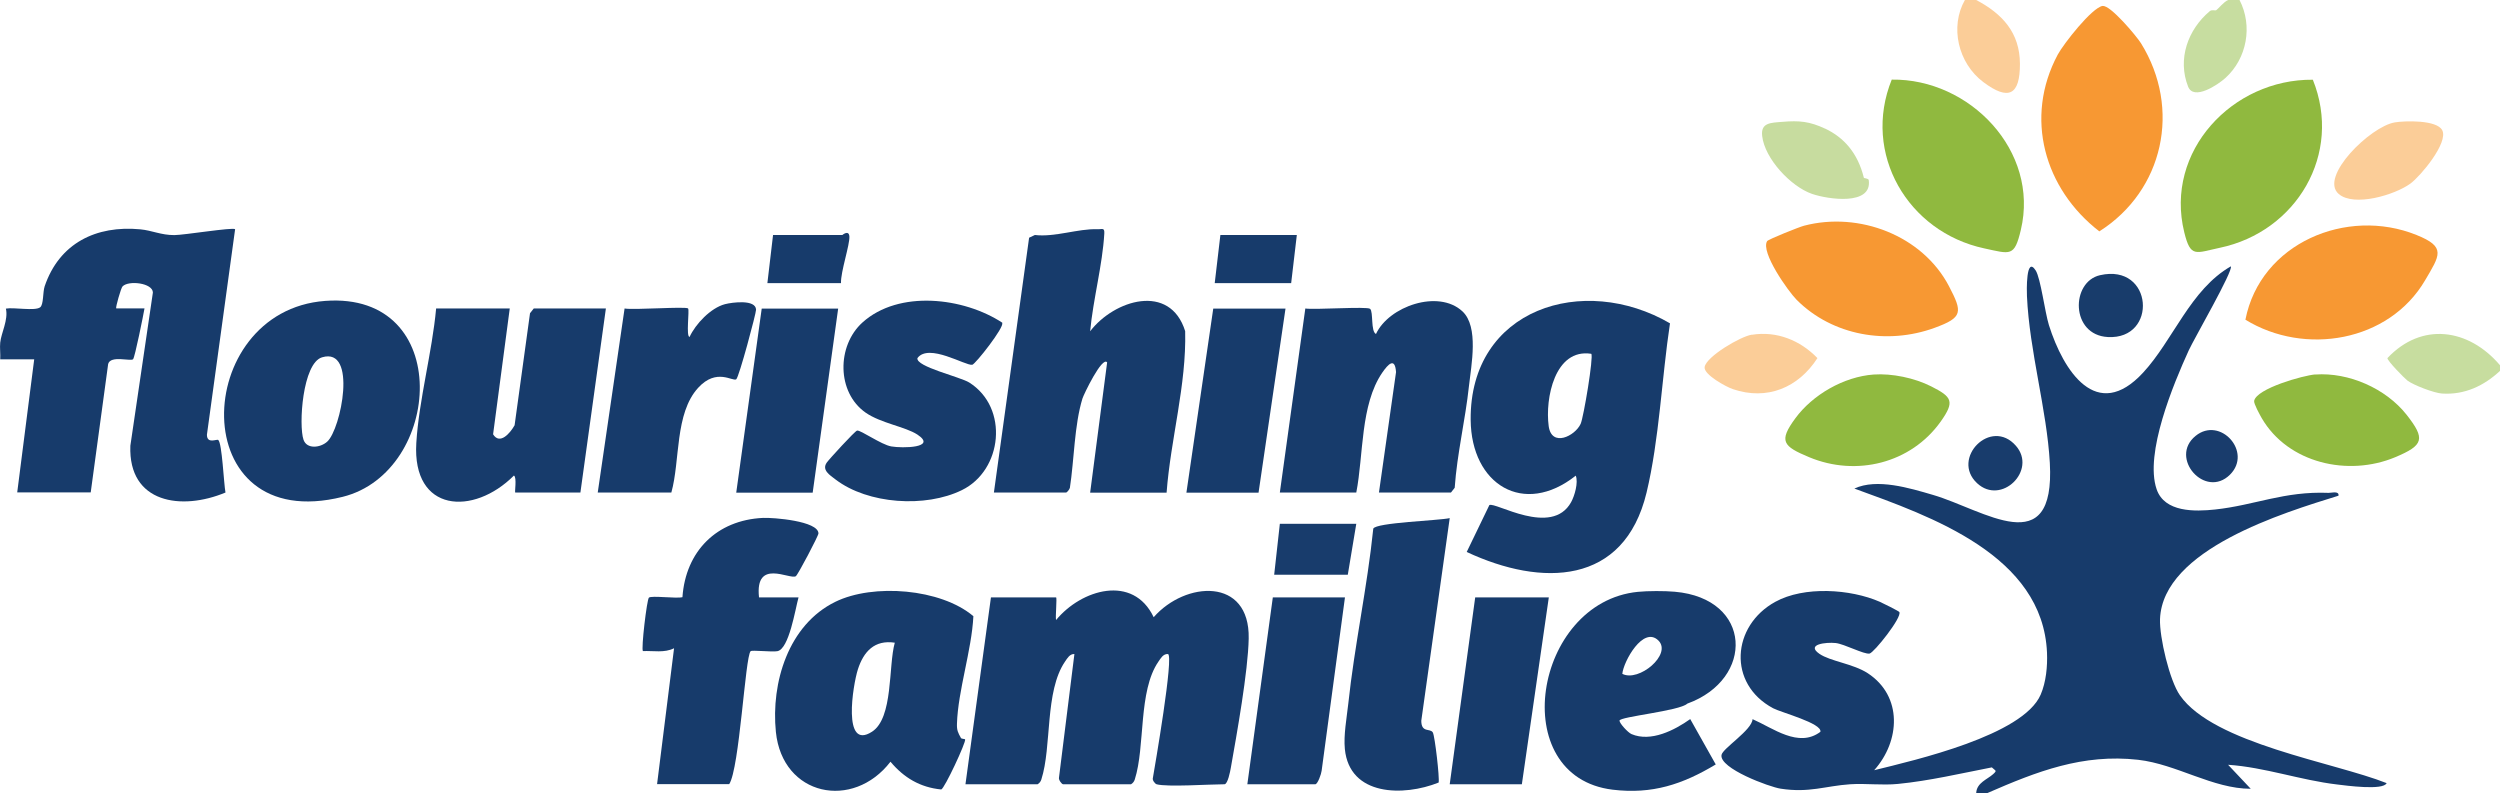
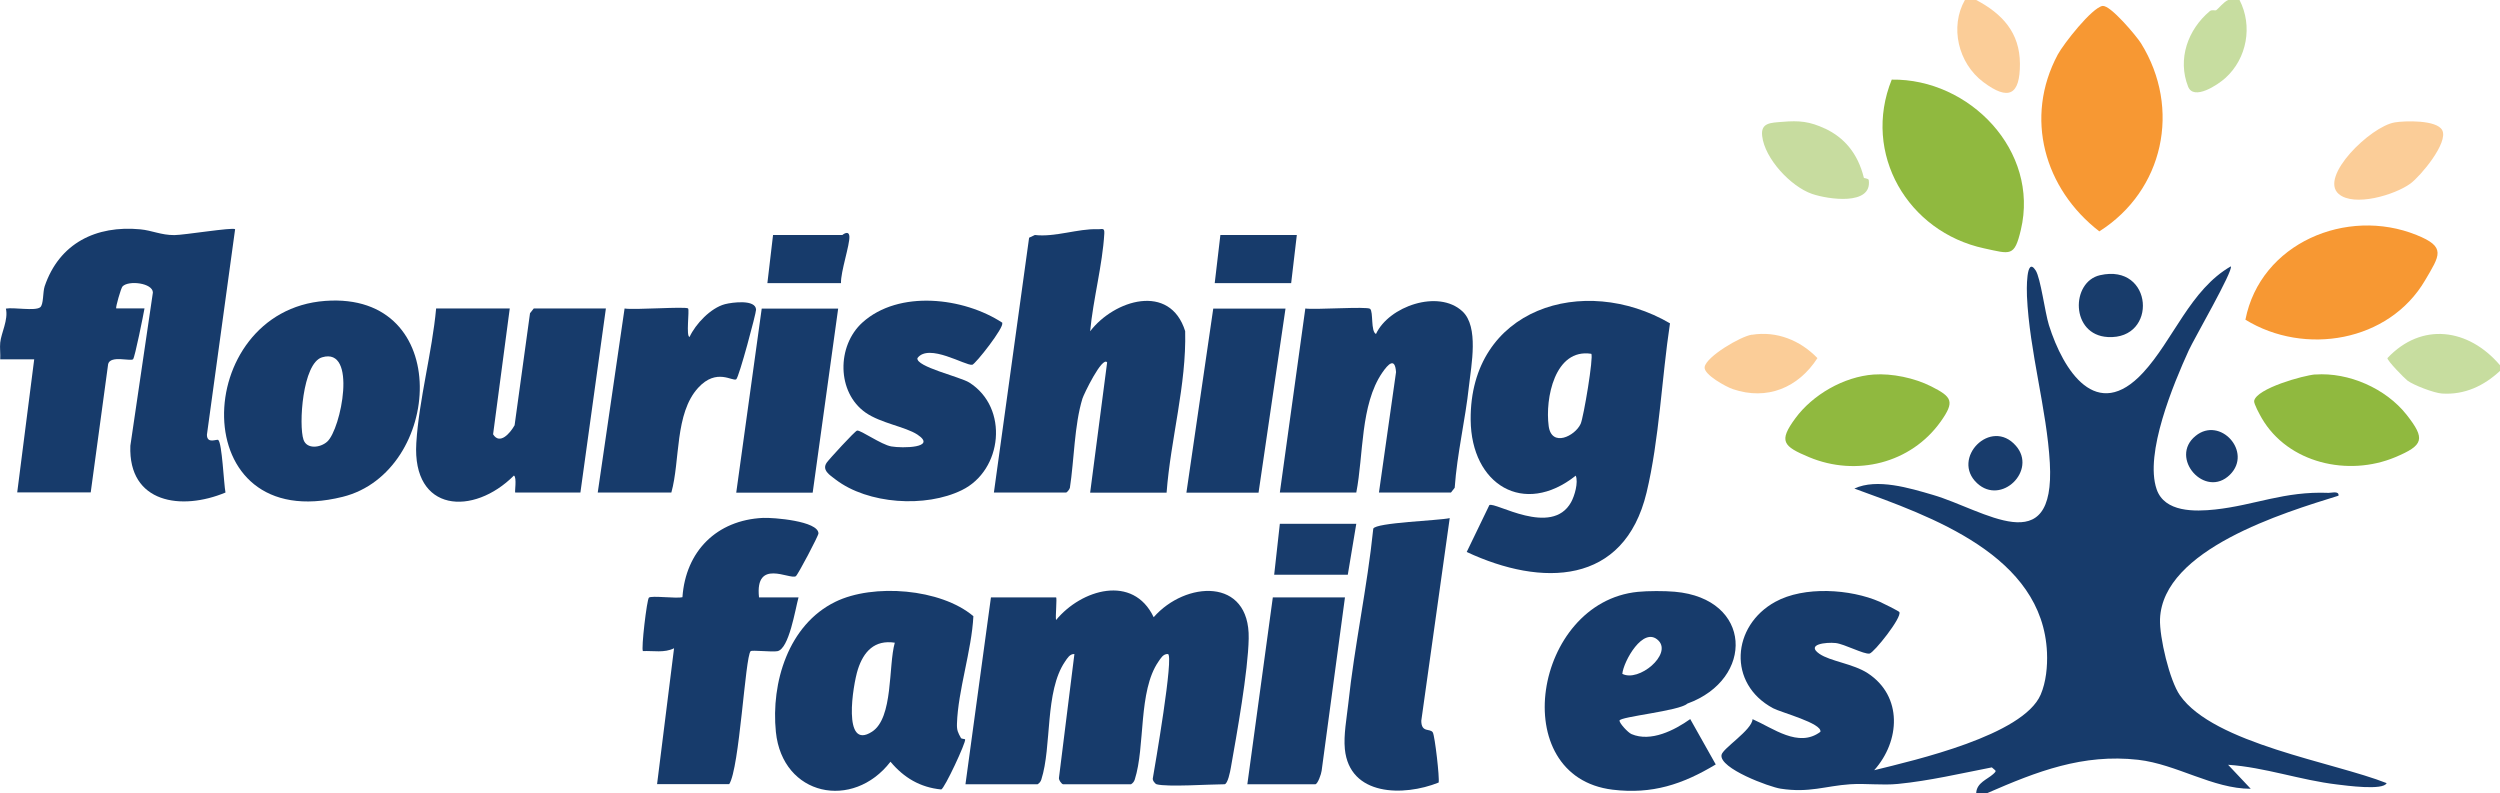
<svg xmlns="http://www.w3.org/2000/svg" viewBox="0 0 220.75 70.01">
  <path d="m174.5 70c.06-.89.97-1.17 1.49-1.64.39-.35.21-.28-.11-.6-2.72.53-5.53 1.19-8.29 1.46-1.4.14-2.82-.06-4.22.03-2.21.15-3.6.78-6.14.39-.99-.15-5.43-1.79-5.22-2.98.1-.58 2.7-2.2 2.74-3.16 1.81.79 4.06 2.57 5.99 1.12.18-.75-3.45-1.7-4.17-2.08-4.05-2.16-3.66-7.29.19-9.4 2.54-1.4 6.62-1.14 9.23 0 .26.11 1.67.82 1.72.9.27.45-2.24 3.6-2.63 3.67-.48.09-2.23-.85-2.99-.93-.85-.09-2.65.11-1.44.95.97.67 2.98.87 4.28 1.72 3.09 2.03 2.86 5.99.56 8.56 3.64-.9 13.14-3.07 14.7-6.67.48-1.12.61-2.5.56-3.71-.37-8.61-10.25-12.03-17.01-14.49 1.99-.93 4.89-.04 6.94.56 4.51 1.32 10.81 5.99 10.32-2.82-.26-4.7-1.8-9.85-2.02-14.73-.02-.41-.1-3.62.77-2.27.44.69.81 3.67 1.17 4.83 1.28 4.05 4.22 8.64 8.32 4.19 2.66-2.88 4.17-7.33 7.74-9.38.26.33-3.26 6.42-3.71 7.41-1.36 2.98-3.92 9.12-2.84 12.27.7 2.05 3.38 1.98 5.16 1.79 3.52-.38 6.09-1.63 10.03-1.47.3 0 .93-.19.87.25-4.83 1.5-15.52 4.73-15.76 10.89-.06 1.59.84 5.43 1.76 6.74 2.98 4.27 13.62 5.91 18.25 7.75-.29.67-3.63.21-4.37.12-3.24-.38-6.38-1.52-9.63-1.74l2 2.12c-3.35 0-6.54-2.17-9.94-2.56-4.89-.55-8.94 1.03-13.3 2.93h-1z" fill="#173b6b" />
  <path d="m.02 30.25c.08-.84.73-2.01.5-3 .69-.13 2.55.23 3.02-.11.32-.23.23-1.33.4-1.85 1.29-3.81 4.54-5.41 8.45-5.04 1.04.1 1.82.51 3 .51.85 0 5.18-.71 5.37-.52l-2.49 18.15c.01.84.86.36 1 .46.34.26.49 3.87.64 4.64-3.87 1.62-8.59.96-8.4-4.13l1.99-13.53c-.01-.84-2.14-1.1-2.68-.54-.14.14-.63 1.87-.56 1.94h2.5c-.1.58-.85 4.33-1.01 4.49-.21.21-1.99-.37-2.2.42l-1.54 11.34h-6.49l1.5-11.75h-3c.03-.49-.05-1.01 0-1.5z" fill="#173b6b" />
  <path d="m220.75 32.25v.5c-1.42 1.32-3.12 2.13-5.12 2-.69-.04-2.54-.75-3.06-1.15-.28-.22-1.78-1.75-1.76-1.98 3.02-3.21 7.17-2.63 9.94.63z" fill="#c7dd9f" />
  <path d="m174.5 0c2.29 1.21 3.85 2.87 3.86 5.63s-.99 3.3-3.23 1.62-2.97-4.89-1.63-7.25z" fill="#fbcd98" />
  <path d="m197.75 0c1.18 2.28.66 5.16-1.24 6.88-.67.61-2.8 2.03-3.3.77-.96-2.43-.02-5.05 1.92-6.67.18-.15.46-.02.56-.08.21-.14.67-.75 1.06-.9h1z" fill="#c7dda0" />
  <g fill="#173b6b">
    <path d="m102.13 69.25c-.14-.04-.4-.36-.33-.56.14-.82 1.9-10.95 1.32-10.94-.41-.02-.63.38-.83.67-1.8 2.61-1.15 7.48-2.09 10.41-.06.19-.17.32-.33.42h-6c-.11 0-.42-.39-.36-.6l1.36-10.9c-.41-.02-.63.38-.83.67-1.8 2.64-1.15 7.49-2.09 10.41-.06.19-.17.32-.33.42h-6.37l2.25-16.5h5.75c.1 0-.07 1.72 0 2 2.23-2.71 6.8-4.07 8.62-.25 2.79-3.19 8.5-3.56 8.39 1.88-.05 2.87-1.05 8.44-1.58 11.43-.05.29-.27 1.44-.56 1.44-1.3 0-5.06.26-6 0z" />
    <path d="m87.76 43.5 3.11-22.51.51-.24c1.76.21 3.82-.57 5.5-.51.44.02.66-.18.63.38-.16 2.78-.99 5.82-1.25 8.63 2.12-2.77 7.05-4.3 8.39-.01.12 4.76-1.28 9.5-1.64 14.26h-6.75l1.5-11.5c-.43-.58-2.07 2.83-2.18 3.19-.72 2.35-.73 5.43-1.11 7.89-.04.14-.25.41-.34.41h-6.37z" />
    <path d="m121.76 43.5 1.51-10.64c-.09-1.34-.69-.72-1.22.05-1.94 2.84-1.64 7.26-2.29 10.58h-6.75l2.25-16.25c.81.13 5.46-.2 5.72.03.3.26.04 2 .52 2.22 1.13-2.44 5.51-3.97 7.63-2 1.47 1.36.78 4.77.58 6.59-.32 3-1.05 5.97-1.26 8.99l-.33.42h-6.37z" />
    <path d="m45.01 27.25-1.47 11.1c.6.97 1.52-.12 1.9-.8l1.36-9.89.33-.42h6.37l-2.25 16.25h-5.75c-.08 0 .16-1.33-.12-1.5-3.58 3.59-8.99 3.27-8.62-2.87.23-3.8 1.4-8.03 1.75-11.88h6.5z" />
    <path d="m67.01 52.75h3.5c-.29 1.04-.83 4.56-1.87 4.75-.49.09-2.22-.12-2.36 0-.48.47-.98 10.35-1.89 11.74h-6.37l1.5-12c-.85.43-1.83.21-2.75.25-.17-.17.35-4.57.53-4.72.24-.2 2.42.1 2.96-.04.28-4.06 3.03-6.81 7.12-7 .9-.04 4.87.27 4.89 1.37 0 .21-1.82 3.67-2 3.78-.53.33-3.62-1.61-3.25 1.86z" />
    <path d="m88.49 28.52c.23.34-2.36 3.64-2.64 3.69-.58.11-3.84-1.94-4.84-.59-.16.76 3.77 1.65 4.58 2.16 3.52 2.23 2.93 7.75-.66 9.5-3.2 1.57-8.29 1.25-11.15-.94-.53-.4-1.23-.84-.78-1.49.21-.3 2.49-2.79 2.68-2.83.31-.06 2.14 1.25 3.02 1.4.96.17 4.1.14 2.3-1.05-1.06-.69-3.22-1-4.56-1.93-2.57-1.79-2.56-5.91-.29-7.96 3.22-2.91 8.95-2.22 12.36.02z" />
    <path d="m128.01 45.75-2.51 17.89c0 1.1.79.64 1.02 1.04.18.32.61 4.05.51 4.42-3.09 1.24-7.87 1.21-8.28-2.96-.12-1.23.16-2.72.3-3.98.55-5.17 1.68-10.31 2.21-15.48.23-.54 5.8-.71 6.75-.93z" />
  </g>
  <path d="m185.67.53c.67-.1 2.97 2.64 3.38 3.29 3.58 5.77 2 13.01-3.68 16.61-4.85-3.75-6.65-10.04-3.67-15.61.5-.93 3.02-4.16 3.97-4.3z" fill="#f79833" />
  <path d="m60.76 27.25c.13.13-.2 2.49.13 2.5.53-1.15 1.87-2.56 3.12-2.89.66-.17 2.73-.44 2.75.49 0 .33-1.5 5.95-1.75 6.14-.31.23-1.73-1.03-3.36.75-2.08 2.27-1.58 6.42-2.37 9.25h-6.5l2.37-16.25c.77.15 5.43-.2 5.62 0h-.01z" fill="#173b6b" />
-   <path d="m204.22 7.03c2.65 6.56-1.44 13.43-8.21 14.85-2.14.45-2.58.92-3.14-1.37-1.76-7.16 4.27-13.54 11.35-13.47z" fill="#90b93f" />
+   <path d="m204.22 7.03z" fill="#90b93f" />
  <path d="m167.04 7.03c6.87-.1 13.06 6.29 11.4 13.27-.57 2.41-.91 2.13-3.24 1.63-6.74-1.45-10.8-8.37-8.16-14.9z" fill="#90b93f" />
-   <path d="m156.04 21.29c.09-.15 2.83-1.25 3.26-1.36 4.84-1.27 10.45.85 12.8 5.35 1.19 2.29 1.24 2.75-1.28 3.67-4.16 1.52-9 .7-12.17-2.47-.74-.74-3.22-4.23-2.61-5.19z" fill="#f79833" />
  <path d="m198.27 28.23c1.32-6.76 8.95-9.97 15.11-7.48 2.64 1.06 2.06 1.78.75 4.01-3.19 5.43-10.63 6.68-15.86 3.47z" fill="#f79833" />
-   <path d="m136.76 52.75-2.38 16.5h-6.37l2.25-16.5z" fill="#173b6b" />
  <path d="m118.76 52.75-2.06 15.31c-.03.28-.35 1.19-.56 1.19h-6l2.25-16.5z" fill="#173b6b" />
  <path d="m113.51 27.25-2.38 16.25h-6.37l2.37-16.25z" fill="#173b6b" />
  <path d="m74.01 27.25-2.25 16.25h-6.75l2.25-16.25z" fill="#173b6b" />
  <path d="m204.45 33.07c2.93-.21 6.21 1.22 8.05 3.55 1.68 2.14 1.52 2.69-1 3.75-4.15 1.74-9.47.54-11.79-3.45-.17-.3-.71-1.27-.67-1.52.21-1.1 4.36-2.26 5.42-2.34h-.01z" fill="#90b93f" />
  <path d="m165.45 33.07c1.62-.11 3.59.3 5.06 1.04 1.86.94 2.12 1.33.85 3.12-2.64 3.7-7.47 4.87-11.61 3.14-2.32-.97-2.72-1.4-1.21-3.45s4.25-3.66 6.91-3.85z" fill="#90b93f" />
  <path d="m211.44 10.81c.9-.15 3.73-.24 4.21.69.56 1.09-1.89 4.03-2.81 4.71-1.38 1.01-4.98 2.08-6.33.92-1.76-1.51 2.8-5.96 4.94-6.32z" fill="#fbcd98" />
  <path d="m161.17 11.36c1.64.78 2.87 2.14 3.41 4.34 0 .04.41.05.43.2.32 2.28-3.59 1.71-5.01 1.22-1.87-.65-4.17-3.1-4.4-5.11-.14-1.18.75-1.17 1.77-1.25 1.52-.13 2.42-.04 3.79.6z" fill="#c7dc9f" />
  <path d="m154.69 29.56c2.2-.35 4.27.49 5.79 2.06-1.68 2.61-4.44 3.77-7.47 2.74-.57-.19-2.61-1.29-2.49-1.96.16-.92 3.15-2.69 4.17-2.85z" fill="#fbcd98" />
  <path d="m119.76 46.25-.75 4.5h-6.5l.5-4.5z" fill="#183c6c" />
  <path d="m74.26 25h-6.5l.5-4.25h6.12s.57-.48.62.12c.05.74-.78 3.14-.74 4.13z" fill="#173b6b" />
  <path d="m114.51 20.75-.5 4.25h-6.75l.5-4.25z" fill="#173b6b" />
  <path d="m185.43 24.3c4.71-1.08 5.13 5.71.69 5.46-3.3-.18-3.28-4.87-.69-5.46z" fill="#183c6b" />
  <path d="m174.58 42.67c-2.35-2.18 1.22-5.85 3.43-3.3 1.88 2.16-1.29 5.29-3.43 3.3z" fill="#183c6c" />
  <path d="m196.91 41.91c-2.19 2.18-5.42-1.49-3.04-3.42 2.17-1.77 5.05 1.42 3.04 3.42z" fill="#193c6c" />
  <path d="m129.86 37.08c.05 5.72 4.69 8.56 9.28 4.92.24.6-.1 1.78-.41 2.34-1.71 3.1-6.72-.06-7.22.26l-2 4.14c6.62 3.09 13.9 2.97 15.88-5.24 1.13-4.71 1.34-10.13 2.07-14.95-7.63-4.45-17.69-1.32-17.6 8.53zm9.71.35c-.5 1.08-2.56 2.09-2.82.2-.33-2.43.53-6.89 3.76-6.39.22.23-.68 5.63-.94 6.19z" fill="#173b6b" />
  <path d="m84.86 65.18c-.27-.49-.38-.68-.36-1.28.09-2.92 1.3-6.48 1.45-9.49-2.88-2.44-8.84-2.91-12.19-1.27-4.15 2.03-5.69 7.14-5.25 11.49.58 5.67 6.8 6.94 10.12 2.63 1.18 1.41 2.62 2.27 4.48 2.45.29-.07 2.21-4.19 2.11-4.42-.02-.05-.32-.04-.36-.12zm-7.86-.57c-2.64 1.71-1.69-4.13-1.25-5.5.51-1.59 1.48-2.63 3.26-2.36-.58 2.07-.12 6.64-2.01 7.86z" fill="#173b6b" />
  <path d="m28.71 26.57c-11.84.88-12.47 20.79 1.55 17.3 8.8-2.19 9.87-18.15-1.55-17.3zm.18 12.43c-.6.54-1.79.69-2.09-.17-.44-1.28-.09-6.77 1.64-7.28 3.14-.94 1.67 6.36.45 7.45z" fill="#173b6b" />
  <path d="m148.99 62.13c5.96-2.16 5.76-9.28-1.11-9.88-.88-.08-2.38-.08-3.26.01-9.2.92-11.69 16.32-2.22 17.47 3.49.42 6.17-.47 9.1-2.23l-2.25-4h-.01c-1.38.98-3.47 2.05-5.18 1.32-.32-.14-1.06-.95-1.06-1.19.01-.35 5.31-.85 5.99-1.5zm-2.55-5.57c1.22 1.22-1.74 3.7-3.19 2.94.1-1.09 1.85-4.27 3.19-2.94z" fill="#173b6b" />
</svg>